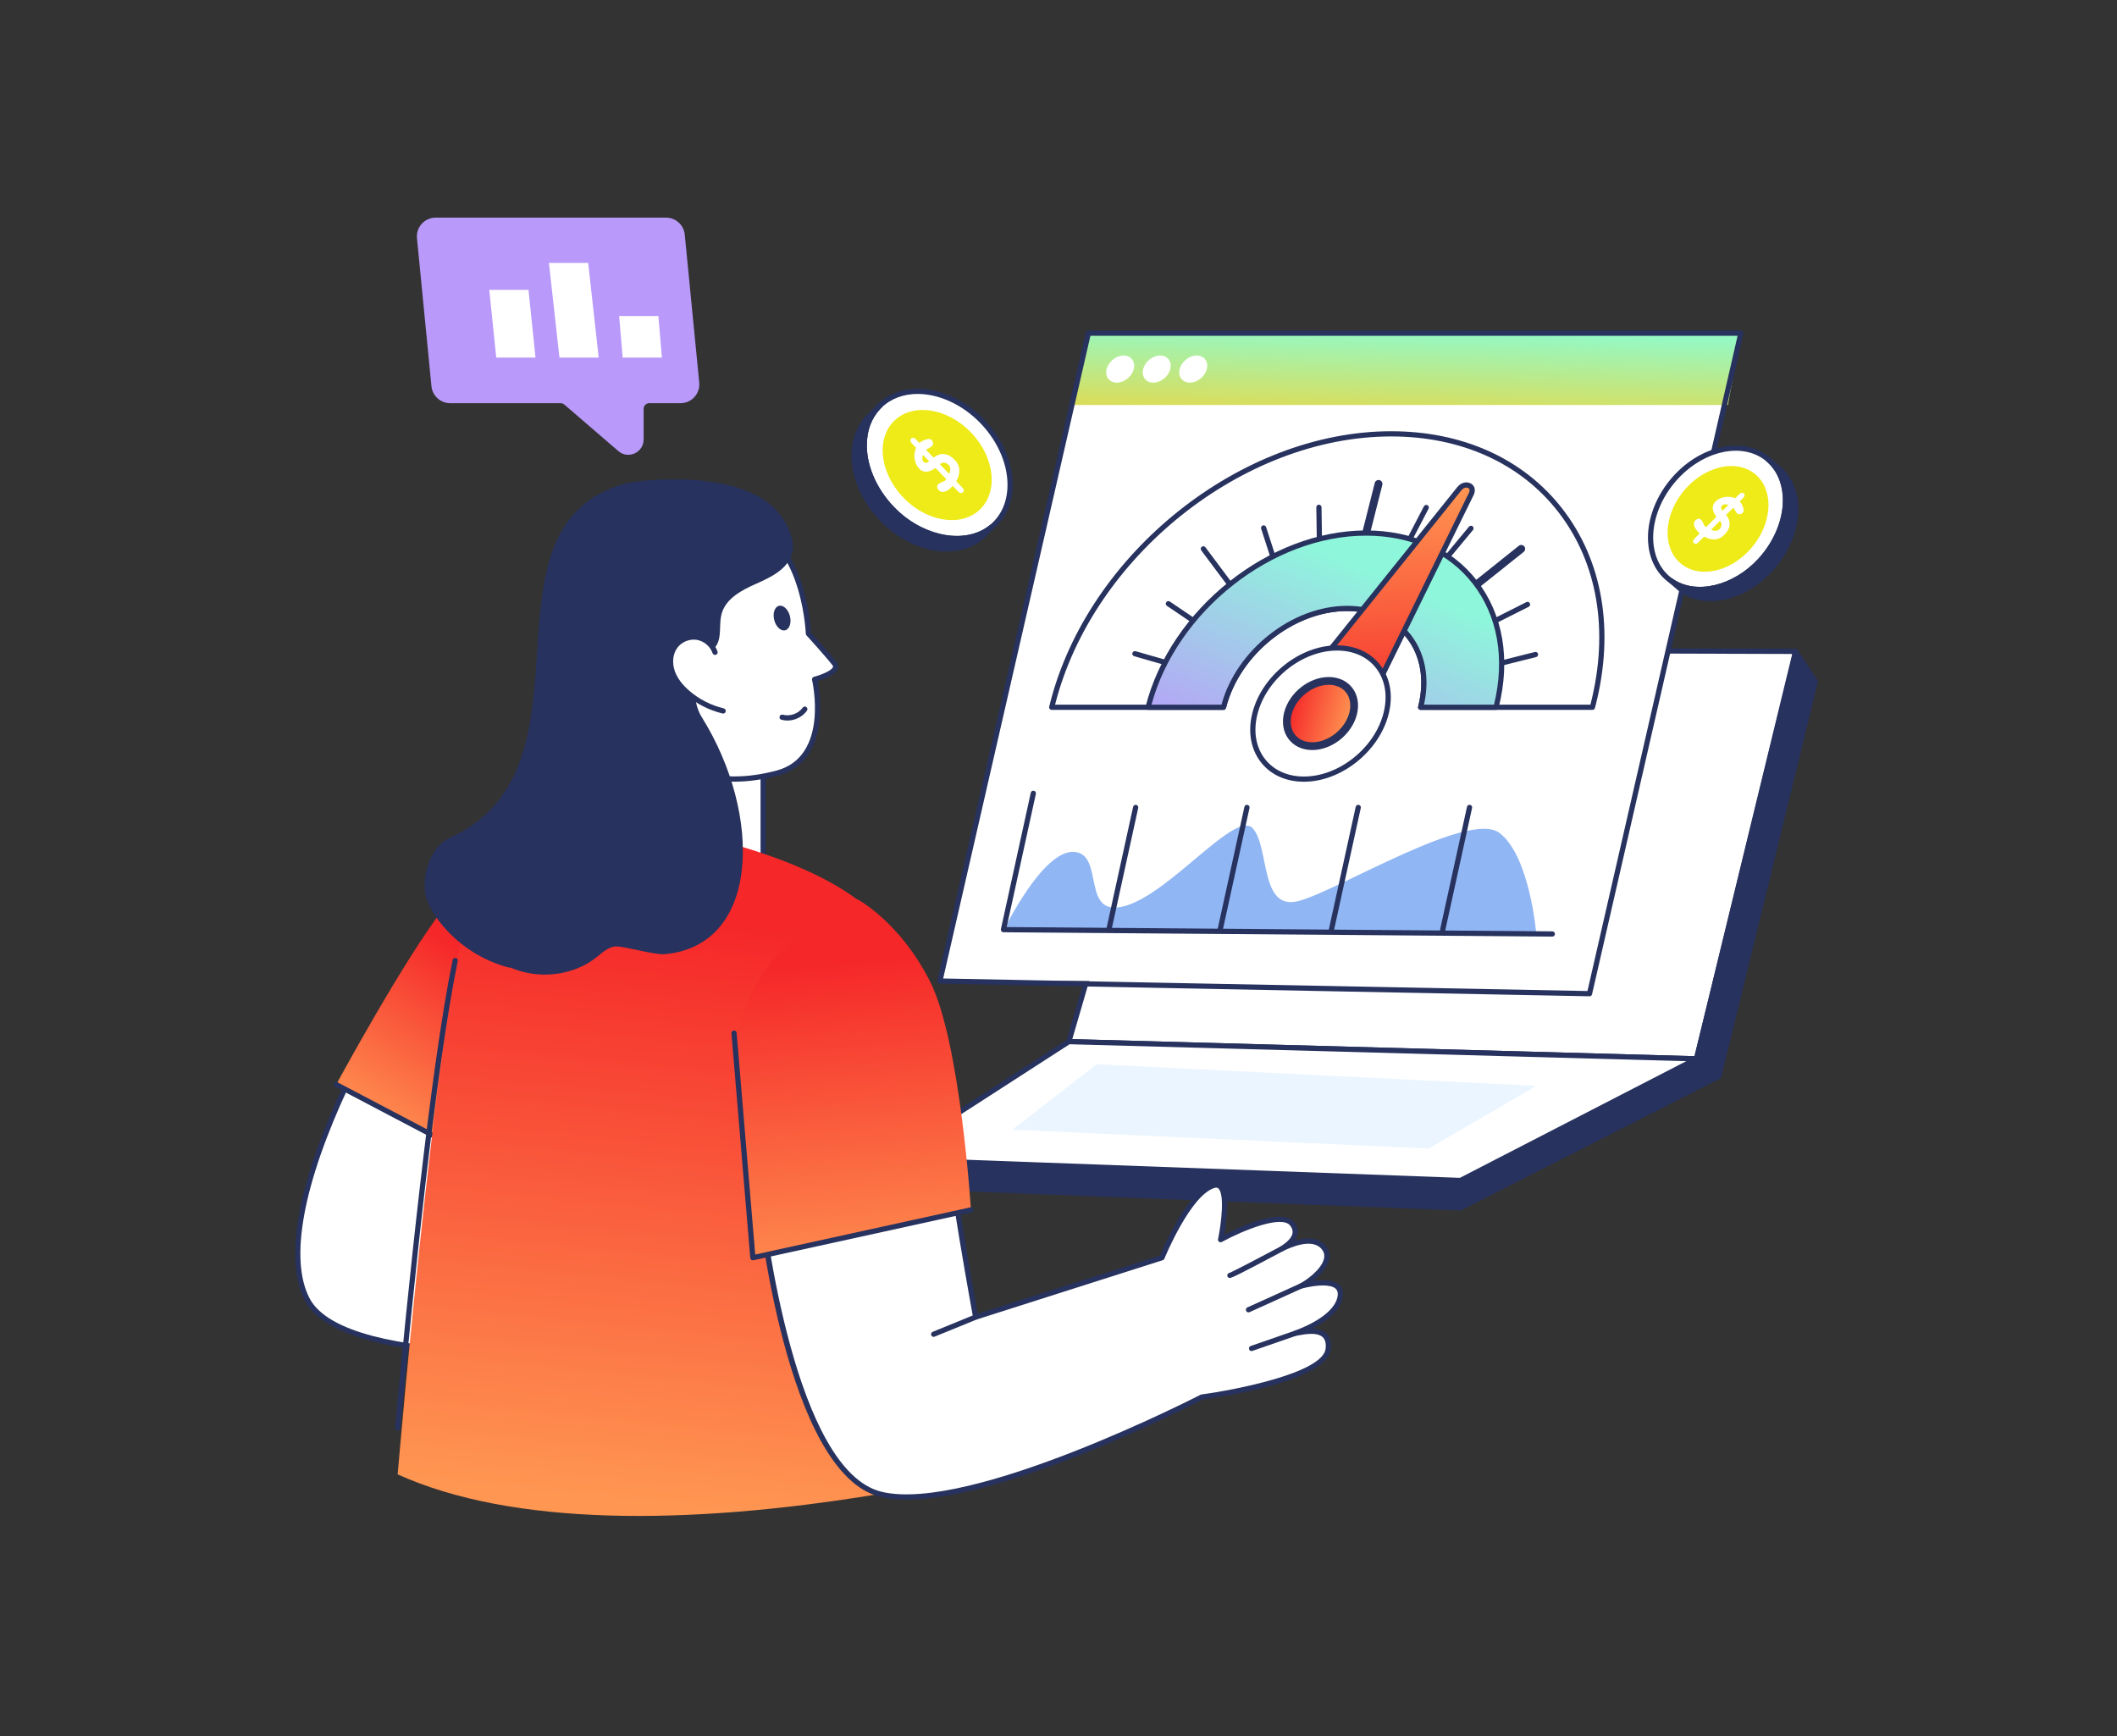
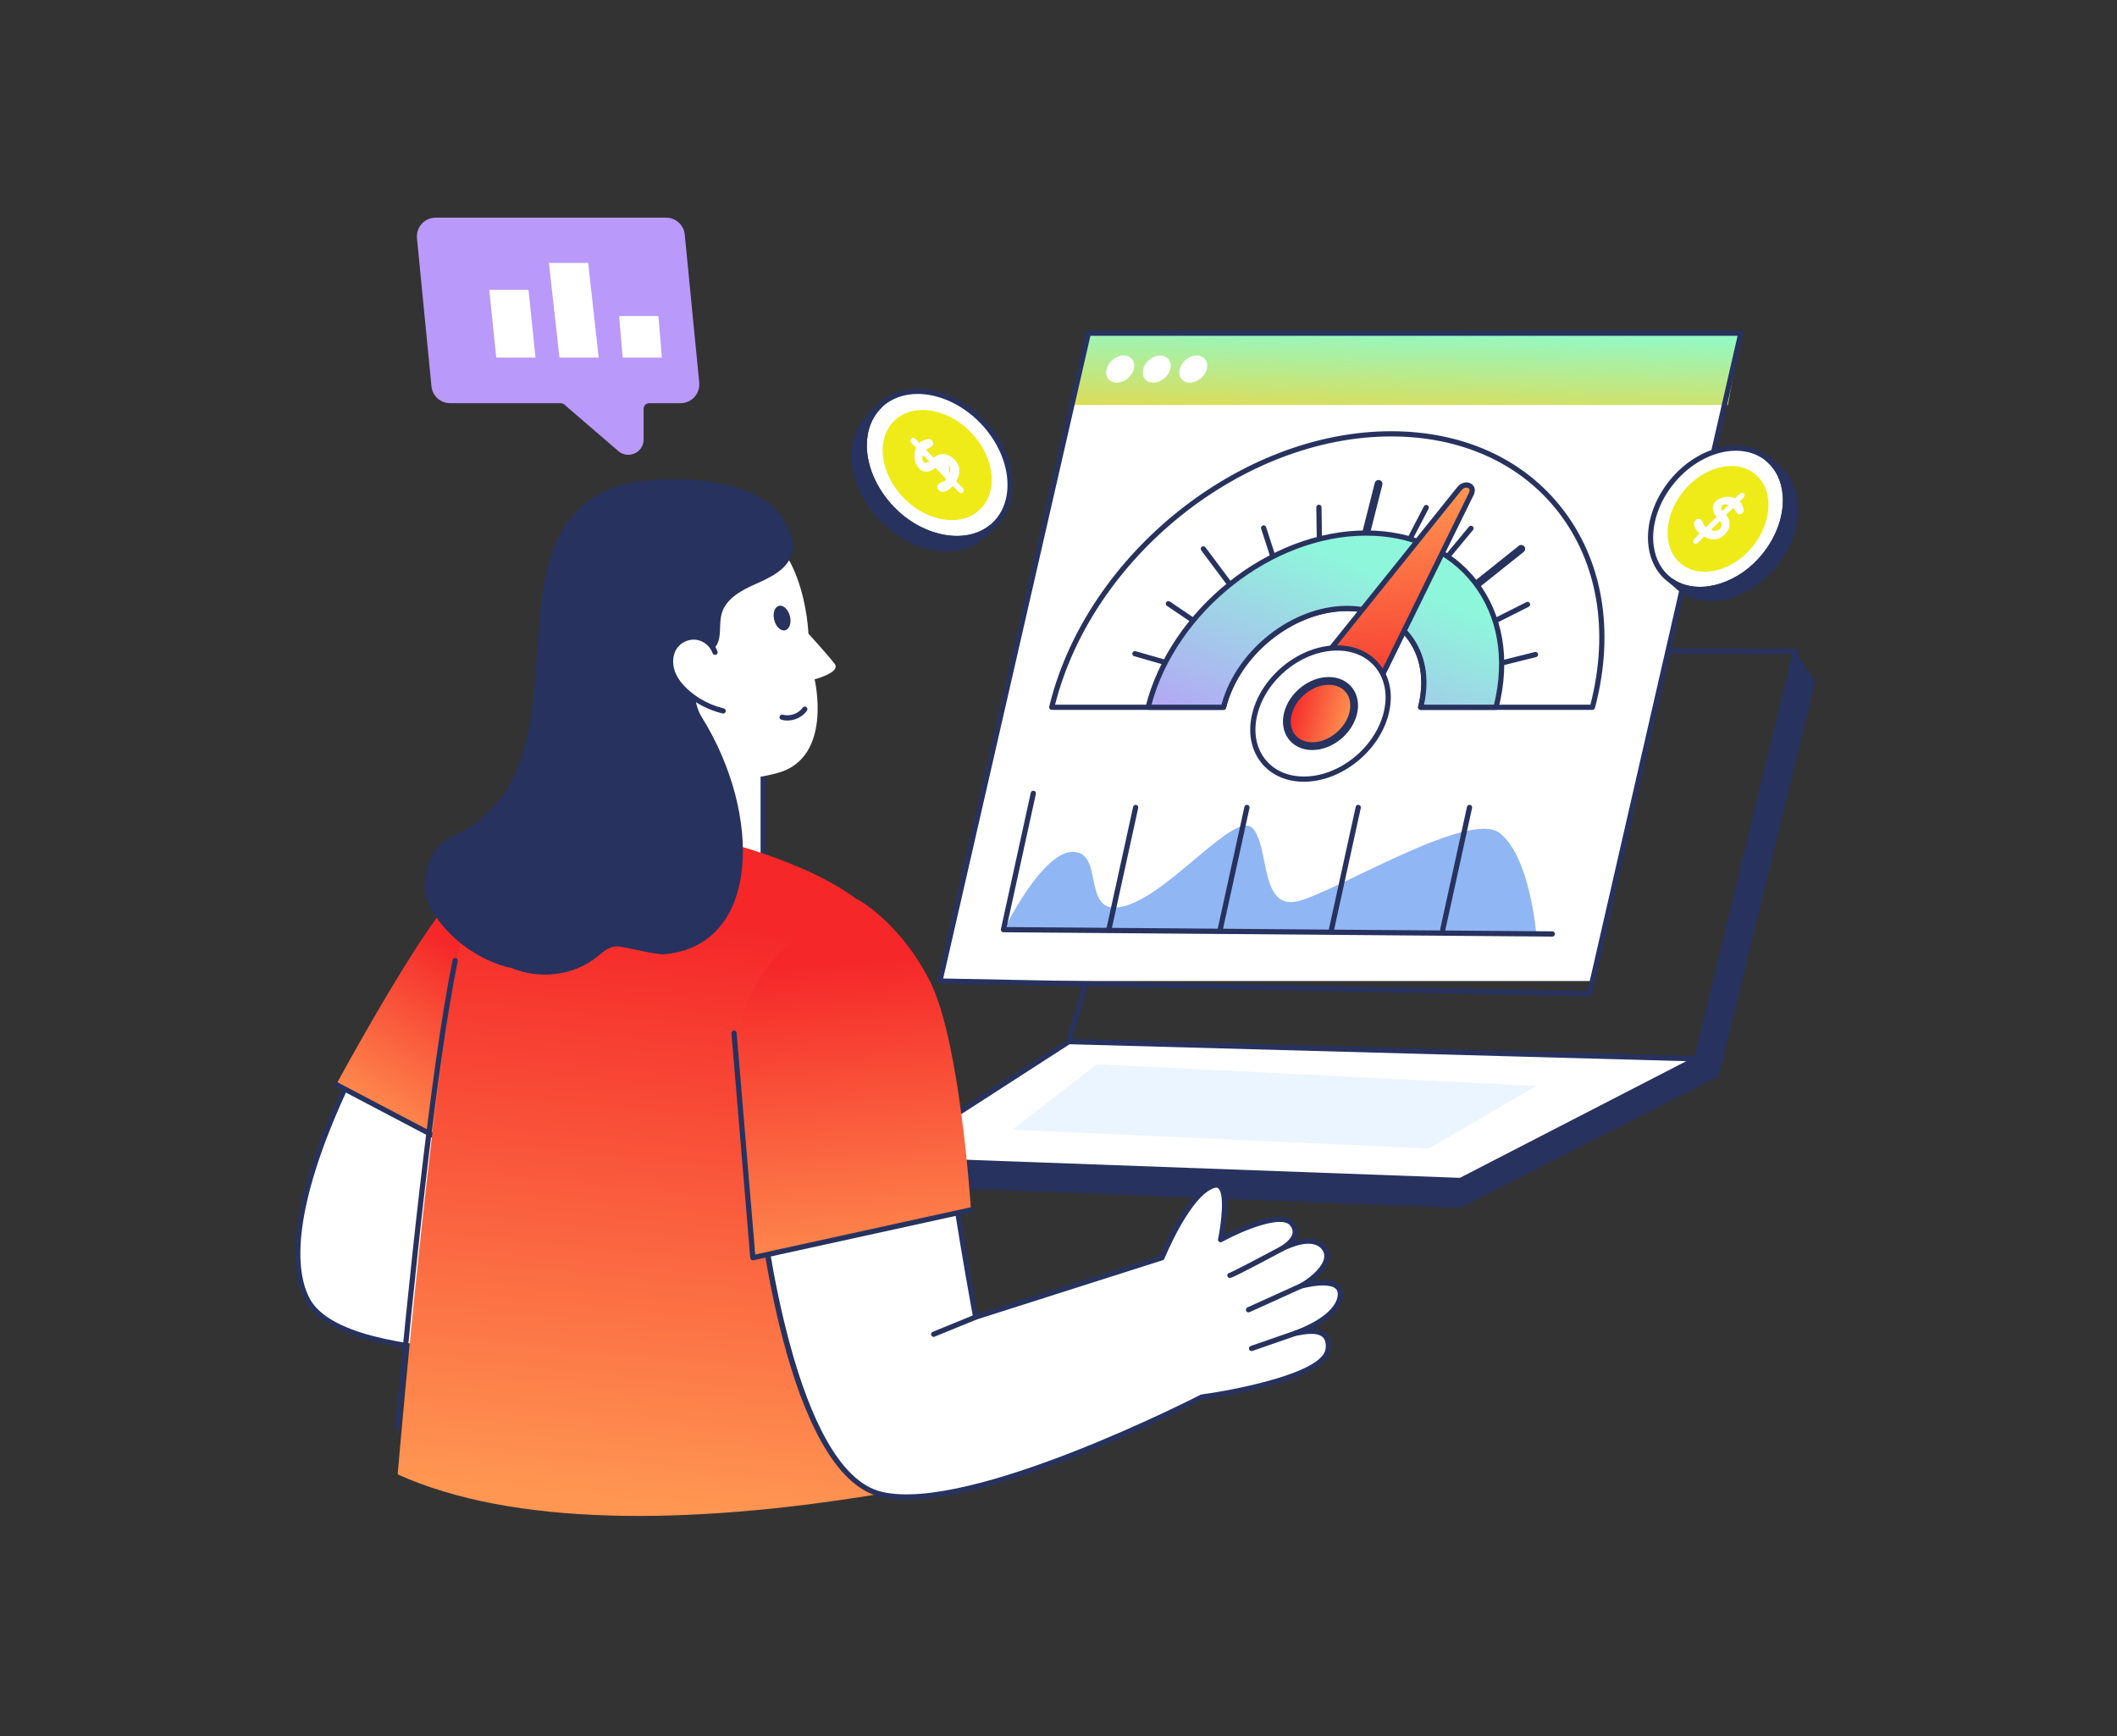
<svg xmlns="http://www.w3.org/2000/svg" width="545" height="447" viewBox="0 0 545 447" fill="none">
  <rect x="0" y="0" width="545" height="447" fill="#333333" stroke="none" />
-   <path d="M275.164 268.145L436.751 272.577L462.243 167.687L304.538 167.222L275.164 268.145Z" fill="white" />
  <path d="M436.75 273.247C436.745 273.247 436.739 273.247 436.733 273.247L275.146 268.816C274.939 268.81 274.746 268.708 274.623 268.539C274.501 268.371 274.462 268.157 274.521 267.957L303.895 167.034C303.977 166.748 304.239 166.55 304.537 166.55H304.539L462.245 167.015C462.451 167.015 462.645 167.111 462.771 167.272C462.898 167.434 462.943 167.644 462.894 167.844L437.401 272.733C437.329 273.035 437.058 273.247 436.75 273.247ZM276.052 267.499L436.227 271.891L461.391 168.353L305.041 167.893L276.052 267.499Z" fill="#27325E" />
  <path d="M467.327 175.468L442.488 277.073L375.872 310.95L228.172 305.229V298.47L375.992 303.889L436.75 272.577L461.968 169.373L462.243 167.689L467.327 175.468Z" fill="#27325E" />
-   <path d="M375.873 311.621C375.865 311.621 375.855 311.621 375.847 311.621L228.147 305.9C227.788 305.886 227.502 305.59 227.502 305.229V298.469C227.502 298.287 227.576 298.113 227.708 297.987C227.839 297.862 228.021 297.791 228.198 297.799L375.843 303.21L436.172 272.122L461.318 169.212L461.582 167.579C461.628 167.307 461.835 167.089 462.106 167.031C462.378 166.972 462.655 167.087 462.805 167.321L467.889 175.1C467.991 175.254 468.023 175.445 467.98 175.625L443.141 277.234C443.094 277.424 442.967 277.584 442.795 277.673L376.178 311.548C376.082 311.595 375.979 311.621 375.873 311.621ZM228.843 304.584L375.724 310.272L441.911 276.614L466.606 175.59L462.625 169.498L437.401 272.736C437.354 272.924 437.228 273.082 437.056 273.173L376.298 304.482C376.196 304.535 376.086 304.573 375.967 304.557L228.841 299.163V304.584H228.843Z" fill="#27325E" />
  <path d="M241.969 252.548L409.952 252.546L448.167 85.766L280.183 85.768L241.969 252.548Z" fill="white" />
  <path d="M258.464 239.375C258.464 239.375 268.383 218.822 276.482 219.296C284.58 219.768 277.999 236.647 289.801 233.176C301.604 229.705 318.226 208.254 322.563 213.3C326.901 218.347 324.29 234.521 334.286 231.955C344.279 229.39 378.296 208.371 386.097 214.465C393.897 220.558 395.496 240.4 395.496 240.4" fill="#91B6F4" />
  <path d="M275.946 104.258L280.184 85.768L448.167 85.766L444.841 104.258H275.946Z" fill="url(#paint0_linear_4024_3854)" />
  <path d="M409.205 256.474C409.201 256.474 409.197 256.474 409.192 256.474L241.955 253.217C241.753 253.213 241.565 253.119 241.439 252.958C241.316 252.799 241.269 252.593 241.314 252.395L279.528 85.615C279.599 85.311 279.869 85.094 280.181 85.094H448.165C448.369 85.094 448.563 85.186 448.69 85.347C448.817 85.507 448.864 85.715 448.819 85.915L409.858 255.953C409.789 256.26 409.519 256.474 409.205 256.474ZM242.807 251.894L408.674 255.124L447.326 86.438H280.718L242.807 251.894Z" fill="#27325E" />
  <path d="M294.296 95.015C293.81 96.939 294.978 98.504 296.906 98.504C298.831 98.504 300.789 96.941 301.275 95.015C301.763 93.086 300.595 91.522 298.668 91.522C296.74 91.522 294.782 93.084 294.296 95.015Z" fill="white" />
  <path d="M303.701 95.015C303.215 96.939 304.383 98.504 306.312 98.504C308.236 98.504 310.194 96.941 310.68 95.015C311.168 93.086 310 91.522 308.074 91.522C306.145 91.522 304.189 93.084 303.701 95.015Z" fill="white" />
  <path d="M284.889 95.015C284.403 96.939 285.572 98.504 287.5 98.504C289.425 98.504 291.383 96.941 291.869 95.015C292.357 93.086 291.189 91.522 289.262 91.522C287.333 91.522 285.375 93.084 284.889 95.015Z" fill="white" />
  <path d="M228.174 298.465L275.163 268.145L436.75 272.577L375.99 303.889L228.174 298.465Z" fill="white" />
  <path d="M375.99 304.559C375.982 304.559 375.974 304.559 375.965 304.559L228.149 299.136C227.857 299.126 227.604 298.926 227.527 298.644C227.449 298.361 227.564 298.062 227.809 297.903L274.799 267.583C274.913 267.51 275.05 267.471 275.181 267.475L436.768 271.906C437.073 271.914 437.334 272.13 437.403 272.428C437.471 272.726 437.328 273.033 437.056 273.172L376.296 304.484C376.202 304.533 376.098 304.559 375.99 304.559ZM230.33 297.873L375.839 303.212L434.124 273.174L275.353 268.821L230.33 297.873Z" fill="#27325E" />
  <path d="M282.339 273.97L395.494 279.55L367.808 295.671L260.629 290.812L282.339 273.97Z" fill="#EBF5FF" />
  <path d="M79.084 334.505C89.354 354.263 165.213 347.266 165.213 347.266L170.952 308.85L127.996 300.979L120.98 296.459L90.375 276.748C90.395 276.801 89.972 277.675 89.262 279.186V279.192C85.081 288.092 71.035 319.008 79.084 334.505Z" fill="white" />
  <path d="M135.989 349.179C113.265 349.179 84.67 346.706 78.488 334.813C73.04 324.323 76.642 304.487 88.631 278.957C88.637 278.937 88.645 278.92 88.654 278.9L89.066 278.028C89.378 277.365 89.65 276.787 89.719 276.613C89.75 276.462 89.83 276.325 89.956 276.225C90.179 276.043 90.495 276.027 90.738 276.184L128.247 300.342L171.071 308.189C171.426 308.254 171.667 308.589 171.614 308.948L165.876 347.364C165.831 347.67 165.582 347.905 165.274 347.933C164.018 348.05 151.343 349.179 135.989 349.179ZM79.68 334.196C89.183 352.482 157.899 347.208 164.627 346.643L170.191 309.393L127.875 301.637C127.788 301.622 127.706 301.588 127.633 301.541L90.681 277.744C90.575 277.971 90.444 278.253 90.279 278.602L89.893 279.423C89.887 279.443 89.879 279.463 89.87 279.48C78.043 304.648 74.425 324.078 79.68 334.196Z" fill="#27325E" />
  <path d="M137.839 216.776C137.839 216.776 124.759 220.517 114.5 233.502C104.242 246.486 86.552 279.192 86.552 279.192L127.995 300.982L137.839 216.776Z" fill="url(#paint1_linear_4024_3854)" />
  <path d="M127.995 301.651C127.889 301.651 127.783 301.625 127.683 301.574L86.24 279.784C85.913 279.611 85.786 279.205 85.96 278.878C86.133 278.551 86.536 278.425 86.866 278.598L128.308 300.388C128.636 300.561 128.763 300.967 128.589 301.294C128.469 301.521 128.236 301.651 127.995 301.651Z" fill="#27325E" />
  <path d="M196.469 224.775V194.635L167.36 187.138C167.36 187.138 163.124 215.434 163.644 215.175C164.163 214.916 196.469 224.775 196.469 224.775Z" fill="white" />
  <path d="M196.469 225.445C196.404 225.445 196.338 225.435 196.273 225.415C183.935 221.65 165.186 216.025 163.691 215.841C163.532 215.855 163.366 215.81 163.234 215.716C162.782 215.388 162.644 215.289 164.671 200.948C165.645 194.055 166.684 187.109 166.694 187.038C166.721 186.85 166.829 186.683 166.986 186.577C167.144 186.474 167.338 186.442 167.523 186.487L196.632 193.984C196.927 194.061 197.135 194.327 197.135 194.633V224.773C197.135 224.986 197.035 225.186 196.863 225.312C196.751 225.4 196.612 225.445 196.469 225.445ZM164.275 214.642C166.264 215.051 172.832 216.864 195.799 223.869V195.154L167.913 187.973C166.443 197.829 164.424 211.959 164.275 214.642Z" fill="#27325E" />
  <path d="M162.737 213.021C180.055 213.103 217.18 223.696 226.737 237.641C238.049 254.148 225.841 384.685 225.841 384.685C176.711 392.77 131.772 392.852 102.377 379.55C102.377 379.55 114.276 238.874 123.27 227.038C132.235 215.235 149.707 212.958 162.737 213.021Z" fill="url(#paint2_linear_4024_3854)" />
  <path d="M102.375 368.28C102.355 368.28 102.333 368.28 102.312 368.279C101.943 368.243 101.671 367.918 101.706 367.547C104.754 334.674 110.73 275.315 116.529 247.133C116.604 246.771 116.958 246.535 117.321 246.612C117.684 246.686 117.917 247.041 117.842 247.404C112.057 275.525 106.087 334.826 103.043 367.673C103.01 368.02 102.718 368.28 102.375 368.28Z" fill="#27325E" />
  <path d="M243.637 304.079C243.664 304.146 243.723 304.391 243.809 304.781L244.525 304.667L243.637 304.079Z" fill="white" />
  <path d="M243.807 305.453C243.497 305.453 243.221 305.237 243.153 304.926C243.082 304.608 243.035 304.396 243.008 304.314C242.917 304.042 243.006 303.732 243.233 303.558C243.46 303.383 243.768 303.362 244.007 303.52L244.895 304.11C245.126 304.263 245.238 304.541 245.179 304.812C245.12 305.082 244.901 305.288 244.628 305.331L243.913 305.443C243.878 305.449 243.842 305.453 243.807 305.453Z" fill="#27325E" />
  <path d="M195.46 307.441C195.46 307.441 202.6 378.859 226.809 384.685C250.091 390.289 309.399 359.639 309.399 359.639C309.399 359.639 341.073 355.396 341.937 347.239C342.625 340.754 334.77 343.1 333.457 343.229C334.013 342.994 344.254 339.515 345.028 333.686C345.677 328.769 337.731 330.356 334.882 331.073C337.414 329.788 343.848 324.909 340.775 321.15C338.225 318.032 332.843 320.035 329.905 321.517C332.044 320.182 334.844 317.842 332.643 315.069C329.325 310.884 314.228 319.13 314.228 319.13C314.228 319.13 317.428 303.693 312.474 305.171C305.881 307.137 299.129 323.779 299.129 323.779L251.167 339.062C251.167 339.062 243.87 299.089 244.521 294.887L195.46 307.441Z" fill="white" />
  <path d="M233.406 386.043C230.937 386.043 228.667 385.822 226.652 385.336C202.261 379.466 195.087 310.441 194.793 307.505C194.76 307.176 194.974 306.87 195.295 306.788L244.358 294.234C244.576 294.176 244.809 294.236 244.976 294.387C245.142 294.538 245.222 294.763 245.187 294.987C244.693 298.166 249.15 324.2 251.692 338.188L298.629 323.23C299.601 320.903 305.875 306.435 312.284 304.524C313.412 304.189 314.149 304.579 314.569 304.965C316.785 306.999 315.721 314.627 315.147 317.883C319.055 315.882 330.078 310.743 333.169 314.647C333.945 315.625 334.247 316.648 334.066 317.689C333.966 318.269 333.723 318.837 333.333 319.396C336.173 318.543 339.368 318.363 341.294 320.721C342.143 321.76 342.435 322.947 342.161 324.247C341.726 326.307 339.87 328.308 338.057 329.76C340.548 329.423 343.278 329.443 344.716 330.724C345.534 331.453 345.861 332.476 345.692 333.768C345.204 337.433 341.447 340.199 337.847 342.039C339.16 342.076 340.477 342.37 341.412 343.233C342.392 344.138 342.794 345.506 342.602 347.303C341.716 355.649 313.399 359.767 309.6 360.282C306.302 361.987 259.116 386.043 233.406 386.043ZM196.189 307.946C196.94 314.712 204.624 378.656 226.966 384.032C249.746 389.52 308.499 359.347 309.091 359.041C309.159 359.006 309.234 358.983 309.31 358.973C317.975 357.811 340.606 353.426 341.273 347.166C341.416 345.814 341.159 344.824 340.507 344.222C339.042 342.872 335.848 343.472 334.313 343.762C333.968 343.826 333.696 343.877 333.525 343.893C333.198 343.917 332.892 343.713 332.81 343.391C332.728 343.07 332.892 342.737 333.198 342.607C333.237 342.59 333.321 342.558 333.445 342.513C339.96 340.059 343.94 336.808 344.368 333.594C344.477 332.759 344.303 332.147 343.831 331.728C342.615 330.644 339.331 330.642 335.05 331.722C334.719 331.804 334.378 331.626 334.258 331.306C334.139 330.987 334.278 330.628 334.584 330.473C336.302 329.601 340.267 326.753 340.855 323.972C341.044 323.077 340.85 322.293 340.262 321.571C337.896 318.679 332.447 320.985 330.213 322.11C329.892 322.275 329.501 322.154 329.327 321.84C329.151 321.528 329.253 321.132 329.556 320.942C331.485 319.741 332.559 318.569 332.749 317.461C332.863 316.803 332.659 316.154 332.124 315.48C329.962 312.754 320.2 316.628 314.555 319.713C314.326 319.839 314.045 319.819 313.834 319.664C313.624 319.508 313.524 319.245 313.577 318.988C314.461 314.727 315.265 307.419 313.667 305.953C313.497 305.798 313.232 305.641 312.672 305.81C306.461 307.664 299.822 323.865 299.756 324.027C299.681 324.211 299.528 324.353 299.338 324.413L251.377 339.697C251.19 339.756 250.993 339.732 250.828 339.632C250.661 339.532 250.548 339.368 250.514 339.177C250.232 337.629 243.941 303.083 243.823 295.755L196.189 307.946Z" fill="#27325E" />
  <path d="M220.704 231.487C220.704 231.487 231.58 237.196 239.406 252.599C247.232 268.003 249.966 311.466 249.966 311.466L193.822 323.778L189.615 277.408C188.108 260.784 196.761 244.868 211.912 236.401L220.704 231.487Z" fill="url(#paint3_linear_4024_3854)" />
  <path d="M193.818 324.449C193.675 324.449 193.536 324.404 193.421 324.317C193.266 324.204 193.166 324.027 193.15 323.833L188.303 266.021C188.272 265.653 188.546 265.327 188.915 265.296C189.293 265.259 189.609 265.539 189.64 265.908L194.424 322.955L249.822 310.808C250.182 310.729 250.541 310.957 250.619 311.319C250.698 311.68 250.47 312.038 250.108 312.117L193.964 324.429C193.916 324.443 193.867 324.449 193.818 324.449Z" fill="#27325E" />
-   <path d="M329.909 321.515C329.909 321.515 316.856 328.469 316.625 328.335L329.909 321.515Z" fill="white" />
  <path d="M316.534 328.992C316.421 328.992 316.36 328.957 316.289 328.917C315.968 328.733 315.856 328.324 316.042 328.002C316.15 327.816 316.332 327.7 316.53 327.673C317.442 327.34 324.978 323.383 329.593 320.925C329.921 320.752 330.326 320.876 330.501 321.201C330.675 321.528 330.552 321.934 330.224 322.109C319.033 328.067 317.11 328.992 316.534 328.992ZM316.913 327.73C316.924 327.736 316.938 327.741 316.95 327.749C316.938 327.743 316.924 327.736 316.913 327.73Z" fill="#27325E" />
  <path d="M321.413 337.845C321.158 337.845 320.913 337.698 320.801 337.451C320.648 337.114 320.797 336.716 321.136 336.563L334.609 330.462C334.946 330.307 335.344 330.458 335.497 330.797C335.65 331.134 335.501 331.532 335.162 331.685L321.689 337.786C321.599 337.825 321.505 337.845 321.413 337.845Z" fill="#27325E" />
  <path d="M240.358 344.149C240.094 344.149 239.843 343.992 239.737 343.732C239.596 343.389 239.761 342.997 240.104 342.858L250.915 338.44C251.254 338.299 251.648 338.463 251.789 338.806C251.93 339.149 251.765 339.541 251.422 339.681L240.611 344.098C240.529 344.134 240.443 344.149 240.358 344.149Z" fill="#27325E" />
  <path d="M156.279 175.734C160.88 186.049 172.626 206.331 200.089 199.016C214.587 195.155 209.71 174.881 209.71 174.881C209.71 174.881 216.576 173.096 214.861 170.868C213.146 168.639 208.117 163.11 208.117 163.11C208.117 163.11 207.198 134.728 187.724 133.864C165.814 132.888 150.883 163.643 156.279 175.734Z" fill="white" />
-   <path d="M188.983 201.233C174.494 201.233 163.103 192.672 155.665 176.007C152.793 169.572 155.437 157.958 161.952 148.389C168.816 138.307 178.225 132.77 187.751 133.192C206.619 134.031 208.612 159.986 208.773 162.836C209.663 163.818 213.833 168.431 215.392 170.456C215.905 171.124 215.848 171.744 215.711 172.145C215.147 173.794 211.975 174.915 210.494 175.356C211.172 178.888 213.734 196.074 200.261 199.661C196.323 200.711 192.558 201.233 188.983 201.233ZM186.733 134.511C178.004 134.511 169.425 139.797 163.061 149.144C156.792 158.353 154.195 169.421 156.89 175.46C164.086 191.588 175.093 199.875 189.076 199.875C192.513 199.875 196.129 199.373 199.916 198.365C213.61 194.718 209.104 175.232 209.057 175.034C208.973 174.68 209.186 174.321 209.541 174.229C211.384 173.749 214.122 172.649 214.443 171.71C214.467 171.64 214.512 171.51 214.329 171.273C212.652 169.092 207.669 163.614 207.62 163.559C207.513 163.441 207.452 163.289 207.446 163.13C207.436 162.851 206.319 135.36 187.692 134.53C187.372 134.517 187.051 134.511 186.733 134.511Z" fill="#27325E" />
  <path d="M122.94 243.142C124.504 244.25 125.933 245.63 127.472 246.784C134.951 252.385 146.209 252.24 153.541 246.443C155.177 245.142 156.884 243.509 158.974 243.638C161.263 243.785 168.74 245.837 171.031 245.641C195.744 243.513 196.373 209.743 180.635 184.572C178.749 181.556 178.491 177.138 179.243 173.663C179.624 171.905 180.07 169.233 181.697 168.379C183.616 167.373 184.808 166.384 185.188 164.051C185.525 161.995 185.225 159.841 185.823 157.842C186.977 154.001 190.999 151.902 194.664 150.277C198.329 148.658 202.386 146.718 203.764 142.951C204.832 140.032 203.519 136.908 201.977 134.211C193.759 119.839 163.985 123.606 160.893 124.482C120.818 135.832 155.683 197.474 115.9 215.609C111.261 217.724 108.997 223.945 109.335 229.031C109.501 231.567 110.744 233.911 112.2 235.997C116.749 242.509 123.717 247.292 131.429 249.197" fill="#27325E" />
  <path d="M184.083 167.932C183.385 165.901 181.488 164.335 179.361 164.035C177.235 163.736 174.979 164.717 173.746 166.476C172.447 168.332 172.337 170.85 173.089 172.988C173.842 175.127 175.361 176.922 177.082 178.394C179.689 180.624 182.832 182.222 186.17 183.015" fill="white" />
  <path d="M186.17 183.688C186.119 183.688 186.066 183.682 186.013 183.67C182.572 182.851 179.332 181.204 176.645 178.905C174.569 177.13 173.158 175.215 172.454 173.212C171.578 170.723 171.863 167.994 173.195 166.091C174.567 164.131 177.078 163.042 179.453 163.371C181.823 163.704 183.938 165.45 184.716 167.712C184.835 168.063 184.649 168.445 184.3 168.565C183.946 168.686 183.567 168.498 183.448 168.149C182.83 166.35 181.151 164.964 179.267 164.7C177.39 164.441 175.387 165.303 174.297 166.86C173.209 168.414 172.99 170.678 173.723 172.765C174.348 174.543 175.626 176.265 177.519 177.884C180.045 180.044 183.091 181.594 186.325 182.363C186.686 182.449 186.907 182.81 186.823 183.17C186.748 183.48 186.474 183.688 186.17 183.688Z" fill="#27325E" />
  <path d="M199.319 159.626C199.766 161.362 201.03 162.536 202.145 162.248C203.258 161.962 203.799 160.318 203.352 158.581C202.9 156.845 201.634 155.671 200.52 155.965C199.407 156.255 198.874 157.889 199.319 159.626Z" fill="#27325E" />
  <path d="M202.716 185.489C202.192 185.489 201.669 185.422 201.159 185.281C200.803 185.183 200.591 184.815 200.689 184.458C200.787 184.101 201.159 183.892 201.512 183.988C203.368 184.495 205.528 183.731 206.651 182.171C206.867 181.869 207.286 181.802 207.586 182.018C207.886 182.235 207.954 182.653 207.739 182.953C206.586 184.556 204.662 185.489 202.716 185.489Z" fill="#27325E" />
  <path d="M322.199 347.801C321.92 347.801 321.662 347.626 321.565 347.35C321.444 347.001 321.63 346.619 321.981 346.497L333.241 342.593C333.59 342.474 333.972 342.658 334.093 343.007C334.215 343.355 334.029 343.738 333.678 343.859L322.418 347.763C322.346 347.789 322.271 347.801 322.199 347.801Z" fill="#27325E" />
  <path d="M314.979 182.074C314.985 182.055 314.987 182.033 314.992 182.014C318.536 167.994 332.773 156.634 346.786 156.634C360.8 156.634 369.294 167.994 365.751 182.014C365.745 182.033 365.739 182.055 365.733 182.074H409.951C410.02 181.814 410.092 181.551 410.159 181.29C419.876 142.848 396.588 111.685 358.146 111.685C319.704 111.685 280.67 142.848 270.955 181.29C270.888 181.553 270.829 181.814 270.765 182.074H314.979Z" fill="white" />
  <path d="M409.953 182.747H365.735C365.529 182.747 365.333 182.653 365.206 182.488C365.078 182.325 365.033 182.114 365.084 181.914C365.084 181.91 365.102 181.851 365.102 181.847C366.799 175.128 365.739 168.861 362.113 164.204C358.65 159.757 353.205 157.307 346.786 157.307C333.08 157.307 319.108 168.465 315.643 182.18C315.568 182.478 315.286 182.749 314.979 182.749H270.766C270.561 182.749 270.367 182.655 270.239 182.494C270.112 182.333 270.065 182.121 270.114 181.922L270.169 181.688C270.212 181.502 270.257 181.316 270.304 181.128C280.076 142.468 319.481 111.015 358.146 111.015C376.544 111.015 392.176 118.077 402.16 130.901C412.591 144.295 415.662 162.25 410.807 181.455C410.762 181.637 410.713 181.82 410.662 182.002L410.598 182.249C410.523 182.541 410.257 182.747 409.953 182.747ZM366.585 181.404H409.437C409.461 181.312 409.486 181.218 409.51 181.126C414.261 162.33 411.276 144.785 401.104 131.722C391.379 119.233 376.123 112.354 358.148 112.354C320.074 112.354 281.27 143.325 271.619 181.402H314.459C318.252 167.334 332.651 155.96 346.786 155.96C353.628 155.96 359.447 158.594 363.171 163.375C366.917 168.188 368.116 174.564 366.585 181.404Z" fill="#27325E" />
  <path d="M351.694 138.229C351.612 138.229 351.53 138.219 351.447 138.197C350.908 138.06 350.583 137.513 350.718 136.976L353.917 124.325C354.054 123.786 354.605 123.463 355.138 123.596C355.677 123.733 356.002 124.28 355.867 124.817L352.668 137.468C352.553 137.925 352.143 138.229 351.694 138.229Z" fill="#27325E" />
  <path d="M339.664 139.399C339.297 139.399 339 139.105 338.994 138.738L338.87 130.603C338.864 130.232 339.16 129.928 339.531 129.921C339.535 129.921 339.539 129.921 339.54 129.921C339.907 129.921 340.205 130.215 340.211 130.581L340.334 138.717C340.34 139.087 340.044 139.391 339.674 139.397C339.672 139.399 339.668 139.399 339.664 139.399Z" fill="#27325E" />
  <path d="M327.673 143.868C327.391 143.868 327.128 143.687 327.036 143.403L324.668 136.11C324.555 135.757 324.747 135.379 325.1 135.265C325.45 135.15 325.829 135.344 325.944 135.697L328.312 142.989C328.426 143.342 328.234 143.721 327.881 143.834C327.812 143.856 327.742 143.868 327.673 143.868Z" fill="#27325E" />
  <path d="M316.538 150.994C316.334 150.994 316.132 150.902 316.001 150.725L309.252 141.694C309.031 141.398 309.092 140.977 309.388 140.755C309.686 140.532 310.105 140.595 310.327 140.891L317.075 149.922C317.296 150.218 317.235 150.639 316.939 150.861C316.818 150.951 316.679 150.994 316.538 150.994Z" fill="#27325E" />
  <path d="M307.015 160.296C306.885 160.296 306.754 160.258 306.64 160.18L300.412 155.968C300.106 155.76 300.025 155.345 300.231 155.037C300.439 154.731 300.854 154.651 301.162 154.857L307.391 159.069C307.697 159.277 307.777 159.692 307.571 160C307.44 160.192 307.23 160.296 307.015 160.296Z" fill="#27325E" />
  <path d="M299.754 171.134C299.693 171.134 299.63 171.126 299.568 171.108L291.983 168.929C291.628 168.827 291.422 168.455 291.524 168.1C291.626 167.745 291.995 167.539 292.353 167.641L299.938 169.821C300.293 169.923 300.499 170.295 300.397 170.65C300.312 170.944 300.044 171.134 299.754 171.134Z" fill="#27325E" />
  <path d="M386.614 171.346C386.315 171.346 386.04 171.142 385.966 170.838C385.876 170.479 386.093 170.115 386.454 170.025L395.14 167.845C395.495 167.755 395.863 167.973 395.954 168.333C396.044 168.692 395.826 169.057 395.465 169.147L386.779 171.326C386.724 171.338 386.669 171.346 386.614 171.346Z" fill="#27325E" />
  <path d="M384.893 160.484C384.648 160.484 384.411 160.349 384.293 160.115C384.127 159.784 384.26 159.38 384.591 159.214L392.95 155.004C393.282 154.833 393.683 154.971 393.85 155.3C394.017 155.631 393.883 156.035 393.554 156.201L385.195 160.411C385.097 160.46 384.993 160.484 384.893 160.484Z" fill="#27325E" />
  <path d="M380.125 151.484C379.829 151.484 379.537 151.354 379.339 151.105C378.992 150.67 379.063 150.039 379.498 149.692L391.003 140.508C391.438 140.161 392.069 140.234 392.416 140.667C392.763 141.102 392.692 141.733 392.257 142.08L380.752 151.264C380.566 151.411 380.345 151.484 380.125 151.484Z" fill="#27325E" />
  <path d="M372.636 143.975C372.485 143.975 372.334 143.924 372.209 143.82C371.924 143.583 371.885 143.162 372.12 142.876L378.175 135.583C378.412 135.299 378.833 135.257 379.119 135.494C379.403 135.732 379.443 136.153 379.207 136.439L373.153 143.732C373.02 143.893 372.828 143.975 372.636 143.975Z" fill="#27325E" />
  <path d="M362.938 139.454C362.834 139.454 362.729 139.43 362.629 139.377C362.299 139.207 362.172 138.801 362.344 138.474L366.58 130.338C366.75 130.011 367.154 129.879 367.483 130.054C367.813 130.224 367.94 130.63 367.768 130.957L363.534 139.093C363.415 139.322 363.181 139.454 362.938 139.454Z" fill="#27325E" />
  <path d="M314.979 182.074C314.984 182.055 314.986 182.033 314.992 182.014C318.536 167.994 332.773 156.635 346.786 156.635C360.8 156.635 369.294 167.994 365.751 182.014C365.745 182.033 365.739 182.055 365.733 182.074H385.14C385.146 182.055 385.152 182.033 385.156 182.014C391.408 157.275 376.43 137.221 351.692 137.221C326.954 137.221 301.837 157.275 295.585 182.014C295.579 182.033 295.575 182.055 295.571 182.074H314.979Z" fill="url(#paint4_linear_4024_3854)" />
  <path d="M385.14 182.747H365.733C365.527 182.747 365.331 182.653 365.204 182.488C365.077 182.325 365.032 182.114 365.083 181.914C365.083 181.91 365.1 181.851 365.1 181.847C366.797 175.128 365.737 168.86 362.111 164.204C358.648 159.757 353.203 157.307 346.785 157.307C333.079 157.307 319.106 168.465 315.641 182.18C315.567 182.478 315.285 182.749 314.977 182.749H295.57C295.364 182.749 295.168 182.654 295.04 182.49C294.913 182.327 294.868 182.116 294.919 181.916C301.248 156.876 326.709 136.553 351.69 136.553C363.603 136.553 373.728 141.129 380.198 149.438C386.955 158.118 388.947 169.744 385.805 182.18C385.732 182.476 385.448 182.747 385.14 182.747ZM366.586 181.404H384.619C387.5 169.55 385.564 158.504 379.143 150.259C372.932 142.284 363.183 137.89 351.694 137.89C327.544 137.89 302.935 157.338 296.44 181.402H314.461C318.254 167.334 332.654 155.96 346.789 155.96C353.631 155.96 359.45 158.594 363.174 163.375C366.917 168.188 368.117 174.564 366.586 181.404Z" fill="#27325E" />
  <path d="M346.509 188.507L332.448 182.696C331.49 182.3 331.345 181.055 332.142 180.066L375.686 125.819C377.188 123.955 379.765 125.019 378.793 127.102L349.31 187.161C348.792 188.266 347.467 188.903 346.509 188.507Z" fill="url(#paint5_linear_4024_3854)" />
  <path d="M347.12 189.293C346.822 189.293 346.528 189.24 346.253 189.126L332.193 183.315C331.599 183.07 331.184 182.592 331.025 181.968C330.833 181.216 331.054 180.348 331.621 179.644L375.162 125.397C376.256 124.039 377.791 123.931 378.739 124.521C379.678 125.107 379.937 126.23 379.398 127.384L349.909 187.454C349.389 188.57 348.219 189.293 347.12 189.293ZM377.514 125.524C377.103 125.524 376.613 125.736 376.207 126.238L332.665 180.485C332.363 180.861 332.234 181.29 332.324 181.635C332.377 181.845 332.507 181.992 332.704 182.074L346.765 187.886C347.384 188.14 348.343 187.641 348.699 186.876L378.189 126.806C378.428 126.297 378.371 125.875 378.028 125.662C377.887 125.573 377.71 125.524 377.514 125.524Z" fill="#27325E" />
  <path d="M349.787 194.844C357.721 187.849 359.746 177.179 354.309 171.013C348.872 164.846 338.033 165.518 330.099 172.513C322.164 179.508 320.14 190.178 325.577 196.345C331.014 202.511 341.853 201.84 349.787 194.844Z" fill="white" />
  <path d="M335.682 201.243C331.059 201.243 327.125 199.459 324.605 196.223C321.977 192.848 321.198 188.336 322.416 183.523C324.84 173.933 334.62 166.132 344.218 166.132C348.841 166.132 352.775 167.916 355.295 171.152C357.924 174.527 358.702 179.038 357.485 183.852C355.062 193.44 345.28 201.243 335.682 201.243ZM344.218 167.473C335.196 167.473 325.998 174.821 323.717 183.852C322.604 188.256 323.296 192.356 325.665 195.4C327.925 198.303 331.484 199.902 335.684 199.902C344.706 199.902 353.904 192.554 356.185 183.523C357.298 179.119 356.607 175.019 354.237 171.975C351.977 169.072 348.418 167.473 344.218 167.473Z" fill="#27325E" />
  <path d="M348.347 183.686C347.175 188.325 342.465 192.084 337.826 192.084C333.187 192.084 330.378 188.325 331.55 183.686C332.722 179.048 337.432 175.287 342.071 175.287C346.71 175.287 349.521 179.048 348.347 183.686Z" fill="url(#paint6_linear_4024_3854)" stroke="#27325E" stroke-width="2" stroke-miterlimit="10" stroke-linecap="round" stroke-linejoin="round" />
  <path d="M399.632 241.106C399.63 241.106 399.628 241.106 399.626 241.106L258.325 239.989C258.123 239.987 257.933 239.895 257.806 239.736C257.68 239.577 257.631 239.371 257.675 239.173L265.365 204.077C265.444 203.714 265.8 203.487 266.163 203.565C266.526 203.644 266.753 204.002 266.675 204.363L259.16 238.652L399.636 239.761C400.007 239.763 400.305 240.067 400.301 240.437C400.301 240.81 400.001 241.106 399.632 241.106Z" fill="#27325E" />
  <path d="M285.472 239.988C285.425 239.988 285.376 239.982 285.327 239.973C284.964 239.894 284.737 239.536 284.815 239.175L291.71 207.71C291.789 207.348 292.145 207.118 292.508 207.199C292.871 207.277 293.098 207.636 293.02 207.996L286.125 239.461C286.058 239.775 285.78 239.988 285.472 239.988Z" fill="#27325E" />
  <path d="M314.123 239.988C314.076 239.988 314.027 239.982 313.978 239.973C313.616 239.894 313.388 239.536 313.467 239.175L320.362 207.71C320.44 207.348 320.799 207.118 321.159 207.199C321.522 207.277 321.749 207.636 321.671 207.996L314.776 239.461C314.709 239.775 314.431 239.988 314.123 239.988Z" fill="#27325E" />
  <path d="M342.773 239.988C342.726 239.988 342.677 239.982 342.628 239.973C342.265 239.894 342.038 239.536 342.116 239.175L349.011 207.71C349.089 207.348 349.448 207.118 349.809 207.199C350.171 207.277 350.399 207.636 350.32 207.996L343.425 239.461C343.359 239.775 343.082 239.988 342.773 239.988Z" fill="#27325E" />
  <path d="M371.423 239.988C371.376 239.988 371.327 239.982 371.278 239.973C370.915 239.894 370.688 239.536 370.766 239.175L377.661 207.71C377.74 207.348 378.097 207.118 378.459 207.199C378.822 207.277 379.049 207.636 378.971 207.996L372.076 239.461C372.009 239.775 371.733 239.988 371.423 239.988Z" fill="#27325E" />
  <path d="M430.593 123.81C423.221 132.636 422.963 144.446 430.242 149.558C436.472 153.934 446.415 151.649 453.161 144.288C461.028 135.705 461.83 123.804 455.127 118.207C448.669 112.815 437.686 115.318 430.593 123.81Z" fill="white" />
  <path d="M437.703 152.464C434.836 152.464 432.125 151.7 429.855 150.107C426.819 147.972 424.932 144.711 424.399 140.673C423.65 134.999 425.773 128.534 430.077 123.379C437.393 114.618 448.824 112.066 455.558 117.691C458.339 120.014 460.019 123.53 460.289 127.587C460.675 133.375 458.196 139.788 453.657 144.74C449.069 149.746 443.108 152.464 437.703 152.464ZM431.106 124.239C427.037 129.112 425.028 135.188 425.728 140.497C426.212 144.152 427.905 147.096 430.628 149.009C436.527 153.152 446.207 150.881 452.667 143.835C456.963 139.149 459.313 133.108 458.951 127.677C458.702 123.934 457.232 120.837 454.698 118.72C448.53 113.573 437.948 116.049 431.106 124.239Z" fill="#27325E" />
  <path d="M457.765 120.504C464.467 126.103 463.668 138.002 455.799 146.584C449.053 153.944 439.11 156.231 432.879 151.855L430.241 149.558C436.472 153.934 446.415 151.649 453.161 144.287C461.028 135.705 461.829 123.804 455.126 118.207L457.765 120.504Z" fill="#27325E" />
  <path d="M440.341 154.763C437.473 154.763 434.763 153.999 432.493 152.403C432.474 152.39 432.456 152.376 432.438 152.36L429.8 150.063C429.532 149.828 429.492 149.426 429.714 149.144C429.933 148.864 430.333 148.803 430.627 149.009C436.527 153.152 446.207 150.881 452.667 143.835C456.963 139.148 459.313 133.108 458.95 127.677C458.713 124.114 457.369 121.137 455.056 119.034L454.685 118.712C454.409 118.471 454.378 118.052 454.617 117.771C454.854 117.491 455.273 117.454 455.556 117.691C455.683 117.797 455.808 117.907 455.93 118.016L458.2 119.992C460.977 122.314 462.656 125.827 462.925 129.884C463.311 135.671 460.832 142.084 456.293 147.035C451.706 152.043 445.746 154.761 440.341 154.763ZM434.751 152.18C440.695 155.057 449.364 152.615 455.305 146.134C459.601 141.447 461.949 135.407 461.588 129.978C461.418 127.418 460.677 125.16 459.415 123.314C459.891 124.641 460.187 126.08 460.289 127.593C460.675 133.38 458.196 139.793 453.656 144.746C448.214 150.679 440.842 153.397 434.751 152.18Z" fill="#27325E" />
  <path d="M434.571 125.143C427.946 131.959 427.505 141.877 433.652 145.765C438.193 148.638 445.133 147.043 450.023 142C456.626 135.191 457.071 125.303 450.948 121.405C446.411 118.518 439.467 120.104 434.571 125.143Z" fill="#EEEB18" />
  <path d="M443.89 137.696C443.119 138.461 442.238 138.847 441.244 138.854C440.427 138.864 439.59 138.621 438.729 138.129L437.201 139.646C436.763 140.079 436.371 140.119 436.025 139.768C435.872 139.615 435.832 139.419 435.903 139.18C435.962 138.988 436.07 138.815 436.224 138.66L437.577 137.32C437.451 137.208 437.33 137.096 437.22 136.983C436.611 136.367 436.246 135.781 436.126 135.221C436.017 134.719 436.113 134.315 436.419 134.011C437.003 133.433 437.534 133.386 438.012 133.868C438.135 133.994 438.286 134.266 438.465 134.684C438.641 135.103 438.774 135.356 438.861 135.444C438.943 135.526 439.053 135.619 439.192 135.717L441.889 133.043C441.403 132.463 441.103 131.859 440.987 131.228C440.832 130.405 441.052 129.7 441.644 129.114C442.316 128.447 443.155 128.053 444.156 127.932C445.05 127.822 445.901 127.934 446.708 128.267L447.717 127.265C448.194 126.793 448.599 126.724 448.933 127.062C449.25 127.383 449.172 127.779 448.694 128.251L447.886 129.051C448.2 129.425 448.464 129.896 448.682 130.464C448.962 131.187 448.958 131.691 448.674 131.973C448.441 132.204 448.182 132.336 447.894 132.373C447.608 132.41 447.376 132.34 447.204 132.165C447.057 132.018 446.894 131.775 446.71 131.436C446.51 131.081 446.351 130.834 446.23 130.695L444.352 132.557C444.395 132.6 444.427 132.636 444.446 132.663C445.048 133.408 445.322 134.192 445.275 135.015C445.219 135.942 444.758 136.836 443.89 137.696ZM440.472 136.403C441.446 136.765 442.163 136.716 442.624 136.259C443.317 135.572 443.378 134.848 442.808 134.086L440.472 136.403ZM444.985 129.97C444.235 129.719 443.672 129.78 443.298 130.152C442.976 130.472 443.021 130.925 443.431 131.511L444.985 129.97Z" fill="white" />
  <path d="M252.92 108.51C261.375 117.303 262.526 129.78 255.202 135.73C248.934 140.824 238.242 139.142 230.557 131.855C221.595 123.357 219.864 110.825 226.541 104.402C232.974 98.217 244.783 100.051 252.92 108.51Z" fill="white" />
  <path d="M246.291 139.362C240.894 139.362 234.943 136.937 230.096 132.341C224.934 127.447 221.839 120.856 221.818 114.714C221.802 110.41 223.315 106.576 226.078 103.918C232.77 97.484 245.029 99.334 253.406 108.044C258.335 113.171 261.057 119.843 260.687 125.891C260.422 130.191 258.674 133.772 255.626 136.249C253.043 138.348 249.782 139.362 246.291 139.362ZM236.247 101.412C232.707 101.412 229.446 102.54 227.005 104.887C224.473 107.321 223.142 110.717 223.156 114.71C223.176 120.493 226.116 126.72 231.017 131.369C238.389 138.36 248.825 140.046 254.776 135.209C257.524 132.976 259.103 129.727 259.342 125.809C259.691 120.127 257.108 113.834 252.434 108.973C247.687 104.038 241.644 101.412 236.247 101.412Z" fill="#27325E" />
  <path d="M223.92 107.029C217.243 113.451 218.974 125.983 227.936 134.481C235.621 141.768 246.313 143.45 252.58 138.356L255.201 135.73C248.933 140.824 238.242 139.142 230.557 131.855C221.594 123.357 219.863 110.825 226.541 104.402L223.92 107.029Z" fill="#27325E" />
  <path d="M243.669 141.988C238.271 141.988 232.321 139.564 227.474 134.968C222.312 130.072 219.217 123.482 219.195 117.34C219.18 113.038 220.691 109.206 223.45 106.551L225.706 104.291C225.828 104.165 225.951 104.042 226.077 103.92C226.341 103.666 226.763 103.671 227.019 103.934C227.276 104.197 227.274 104.618 227.016 104.877L226.649 105.243C224.35 107.648 223.145 110.91 223.156 114.71C223.176 120.494 226.116 126.72 231.018 131.369C238.389 138.36 248.826 140.046 254.776 135.209C255.052 134.983 255.456 135.013 255.697 135.279C255.936 135.544 255.927 135.95 255.674 136.202L253.053 138.829C253.038 138.844 253.02 138.86 253.002 138.876C250.423 140.975 247.162 141.988 243.669 141.988ZM222.51 109.832C221.202 111.942 220.526 114.486 220.536 117.336C220.556 123.12 223.496 129.347 228.397 133.996C235.279 140.522 244.835 142.425 250.915 138.713C244.528 140.614 236.382 138.305 230.095 132.343C224.932 127.449 221.837 120.858 221.816 114.716C221.81 112.997 222.047 111.354 222.51 109.832Z" fill="#27325E" />
  <path d="M248.808 110.214C256.324 116.934 257.526 127.398 251.315 131.969C246.721 135.348 239.257 134.17 233.711 129.203C226.222 122.485 225.016 112.058 231.204 107.475C235.79 104.083 243.25 105.249 248.808 110.214Z" fill="#EEEB18" />
-   <path d="M245.789 118.398C246.587 119.229 246.983 120.17 246.975 121.225C246.971 122.091 246.701 122.975 246.164 123.88L247.747 125.527C248.2 125.997 248.235 126.412 247.857 126.777C247.693 126.936 247.485 126.975 247.232 126.897C247.028 126.83 246.848 126.714 246.687 126.548L245.288 125.093C245.168 125.225 245.047 125.35 244.925 125.468C244.265 126.105 243.633 126.481 243.038 126.599C242.503 126.706 242.075 126.599 241.76 126.267C241.156 125.64 241.115 125.076 241.634 124.576C241.77 124.447 242.062 124.292 242.508 124.112C242.955 123.931 243.228 123.794 243.322 123.702C243.41 123.618 243.508 123.502 243.616 123.357L240.823 120.452C240.2 120.958 239.553 121.268 238.883 121.379C238.007 121.53 237.262 121.285 236.65 120.65C235.953 119.925 235.549 119.029 235.437 117.963C235.335 117.015 235.466 116.113 235.833 115.262L234.788 114.177C234.294 113.663 234.23 113.232 234.59 112.883C234.935 112.55 235.355 112.64 235.849 113.156L236.686 114.024C237.087 113.696 237.591 113.424 238.197 113.205C238.967 112.918 239.502 112.93 239.796 113.238C240.037 113.489 240.174 113.765 240.208 114.071C240.241 114.377 240.164 114.62 239.976 114.8C239.818 114.953 239.557 115.123 239.194 115.311C238.816 115.517 238.549 115.682 238.4 115.809L240.345 117.83C240.39 117.787 240.429 117.754 240.458 117.732C241.258 117.107 242.093 116.826 242.967 116.889C243.949 116.962 244.89 117.463 245.789 118.398ZM237.613 117.111C237.334 117.902 237.389 118.5 237.777 118.904C238.11 119.249 238.593 119.21 239.22 118.782L237.613 117.111ZM244.361 122.003C244.76 120.976 244.721 120.213 244.245 119.719C243.528 118.973 242.761 118.896 241.942 119.488L244.361 122.003Z" fill="white" />
+   <path d="M245.789 118.398C246.587 119.229 246.983 120.17 246.975 121.225C246.971 122.091 246.701 122.975 246.164 123.88L247.747 125.527C248.2 125.997 248.235 126.412 247.857 126.777C247.693 126.936 247.485 126.975 247.232 126.897C247.028 126.83 246.848 126.714 246.687 126.548L245.288 125.093C245.168 125.225 245.047 125.35 244.925 125.468C244.265 126.105 243.633 126.481 243.038 126.599C242.503 126.706 242.075 126.599 241.76 126.267C241.156 125.64 241.115 125.076 241.634 124.576C241.77 124.447 242.062 124.292 242.508 124.112C242.955 123.931 243.228 123.794 243.322 123.702C243.41 123.618 243.508 123.502 243.616 123.357L240.823 120.452C240.2 120.958 239.553 121.268 238.883 121.379C238.007 121.53 237.262 121.285 236.65 120.65C235.953 119.925 235.549 119.029 235.437 117.963C235.335 117.015 235.466 116.113 235.833 115.262L234.788 114.177C234.294 113.663 234.23 113.232 234.59 112.883C234.935 112.55 235.355 112.64 235.849 113.156L236.686 114.024C237.087 113.696 237.591 113.424 238.197 113.205C238.967 112.918 239.502 112.93 239.796 113.238C240.037 113.489 240.174 113.765 240.208 114.071C240.241 114.377 240.164 114.62 239.976 114.8C239.818 114.953 239.557 115.123 239.194 115.311C238.816 115.517 238.549 115.682 238.4 115.809L240.345 117.83C240.39 117.787 240.429 117.754 240.458 117.732C241.258 117.107 242.093 116.826 242.967 116.889C243.949 116.962 244.89 117.463 245.789 118.398ZM237.613 117.111C237.334 117.902 237.389 118.5 237.777 118.904C238.11 119.249 238.593 119.21 239.22 118.782L237.613 117.111ZM244.361 122.003C244.76 120.976 244.721 120.213 244.245 119.719L244.361 122.003Z" fill="white" />
  <path d="M176.273 60.29L179.999 98.387C180.342 101.263 178.096 103.791 175.199 103.791H167.134C166.34 103.791 165.695 104.436 165.695 105.229V113.13C165.695 116.503 161.734 118.32 159.178 116.119L145.271 104.14C145.01 103.914 144.677 103.791 144.332 103.791H115.882C113.434 103.791 111.372 101.96 111.082 99.528L107.356 61.431C107.013 58.556 109.259 56.027 112.156 56.027H171.475C173.923 56.029 175.985 57.86 176.273 60.29Z" fill="#B999F9" />
  <path d="M137.859 92.049H127.755L125.952 74.609H136.056L137.859 92.049Z" fill="white" />
  <path d="M154.128 92.049H144.024L141.315 67.679H151.419L154.128 92.049Z" fill="white" />
  <path d="M170.398 92.049H160.294L159.393 81.357H169.496L170.398 92.049Z" fill="white" />
  <defs>
    <linearGradient id="paint0_linear_4024_3854" x1="363.939" y1="85.725" x2="363.366" y2="108.381" gradientUnits="userSpaceOnUse">
      <stop stop-color="#96F8C2" />
      <stop offset="1" stop-color="#E2DA4F" />
    </linearGradient>
    <linearGradient id="paint1_linear_4024_3854" x1="130.266" y1="251.95" x2="102.606" y2="296.612" gradientUnits="userSpaceOnUse">
      <stop stop-color="#F52729" />
      <stop offset="1" stop-color="#FF9652" />
    </linearGradient>
    <linearGradient id="paint2_linear_4024_3854" x1="178.447" y1="237.092" x2="163.508" y2="386.771" gradientUnits="userSpaceOnUse">
      <stop stop-color="#F52729" />
      <stop offset="1" stop-color="#FF9652" />
    </linearGradient>
    <linearGradient id="paint3_linear_4024_3854" x1="215.348" y1="247.796" x2="222.055" y2="334.553" gradientUnits="userSpaceOnUse">
      <stop stop-color="#F52729" />
      <stop offset="1" stop-color="#FF9652" />
    </linearGradient>
    <linearGradient id="paint4_linear_4024_3854" x1="359.665" y1="149.183" x2="338.633" y2="198.719" gradientUnits="userSpaceOnUse">
      <stop stop-color="#8EF7DB" />
      <stop offset="1" stop-color="#B3A8F5" />
    </linearGradient>
    <linearGradient id="paint5_linear_4024_3854" x1="348.86" y1="188.53" x2="344.832" y2="127.003" gradientUnits="userSpaceOnUse">
      <stop stop-color="#F52729" />
      <stop offset="1" stop-color="#FF9652" />
    </linearGradient>
    <linearGradient id="paint6_linear_4024_3854" x1="331.543" y1="183.687" x2="347.33" y2="187.678" gradientUnits="userSpaceOnUse">
      <stop stop-color="#F52729" />
      <stop offset="1" stop-color="#FF9652" />
    </linearGradient>
  </defs>
</svg>